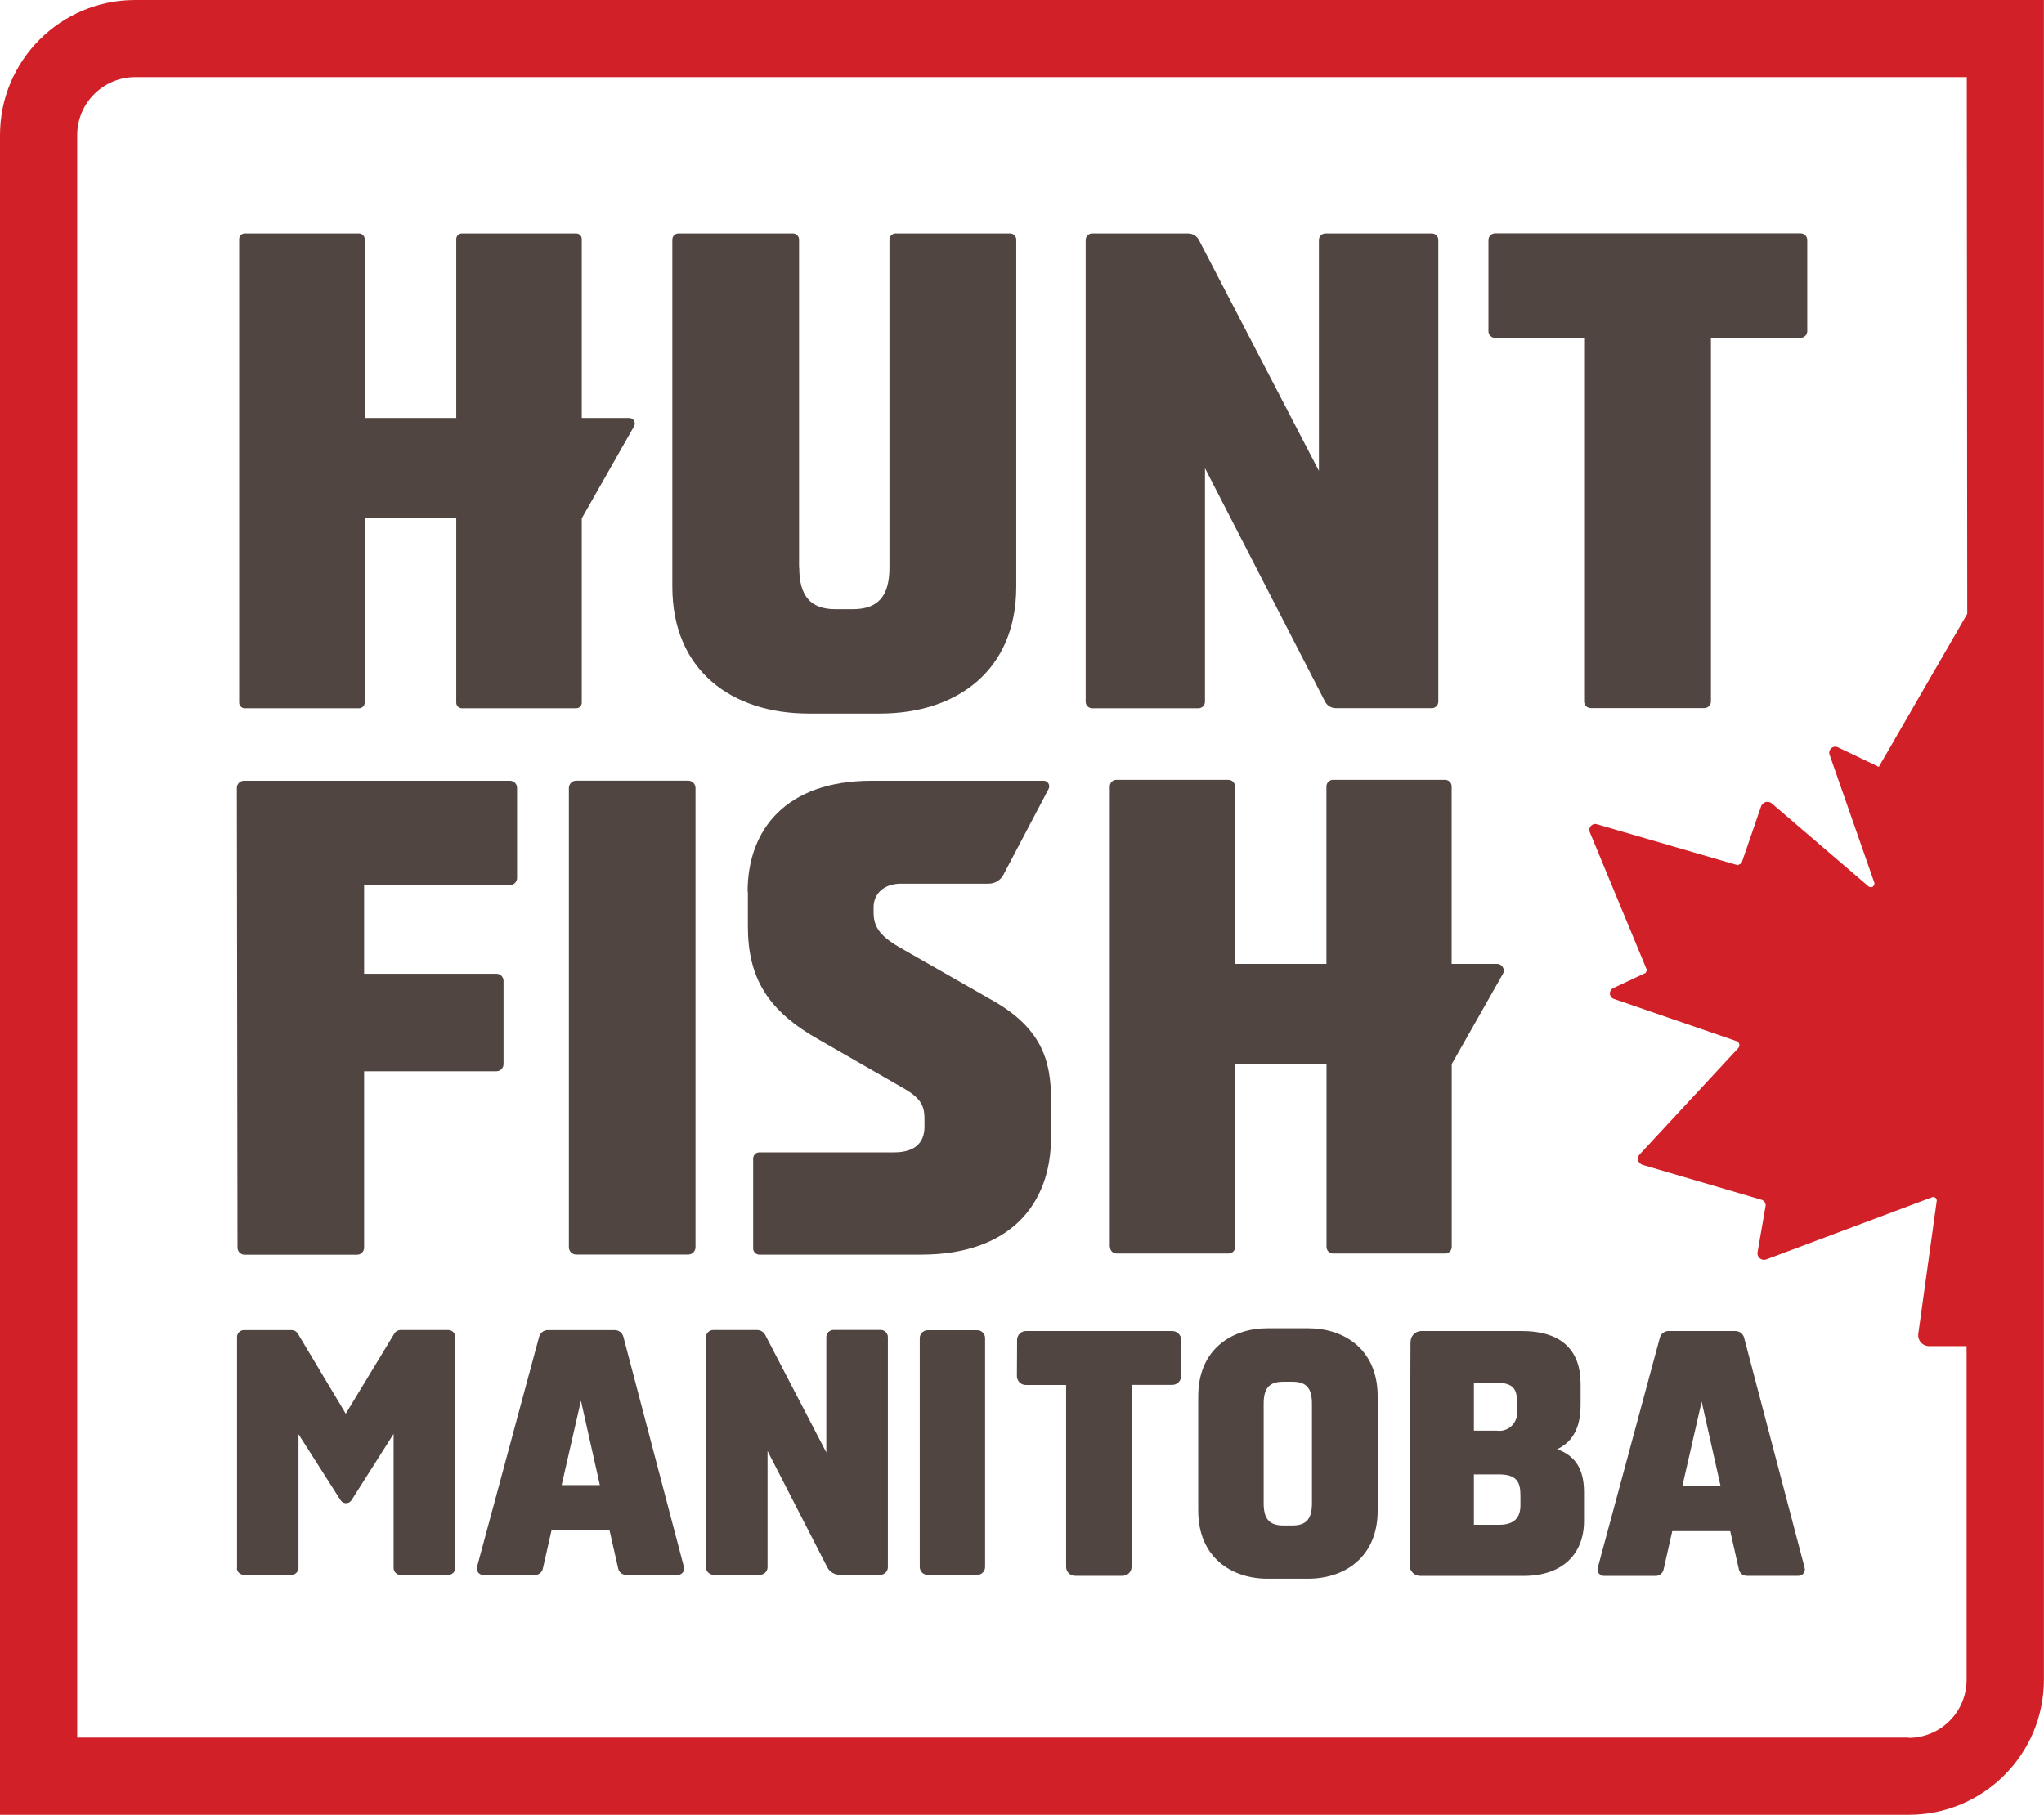
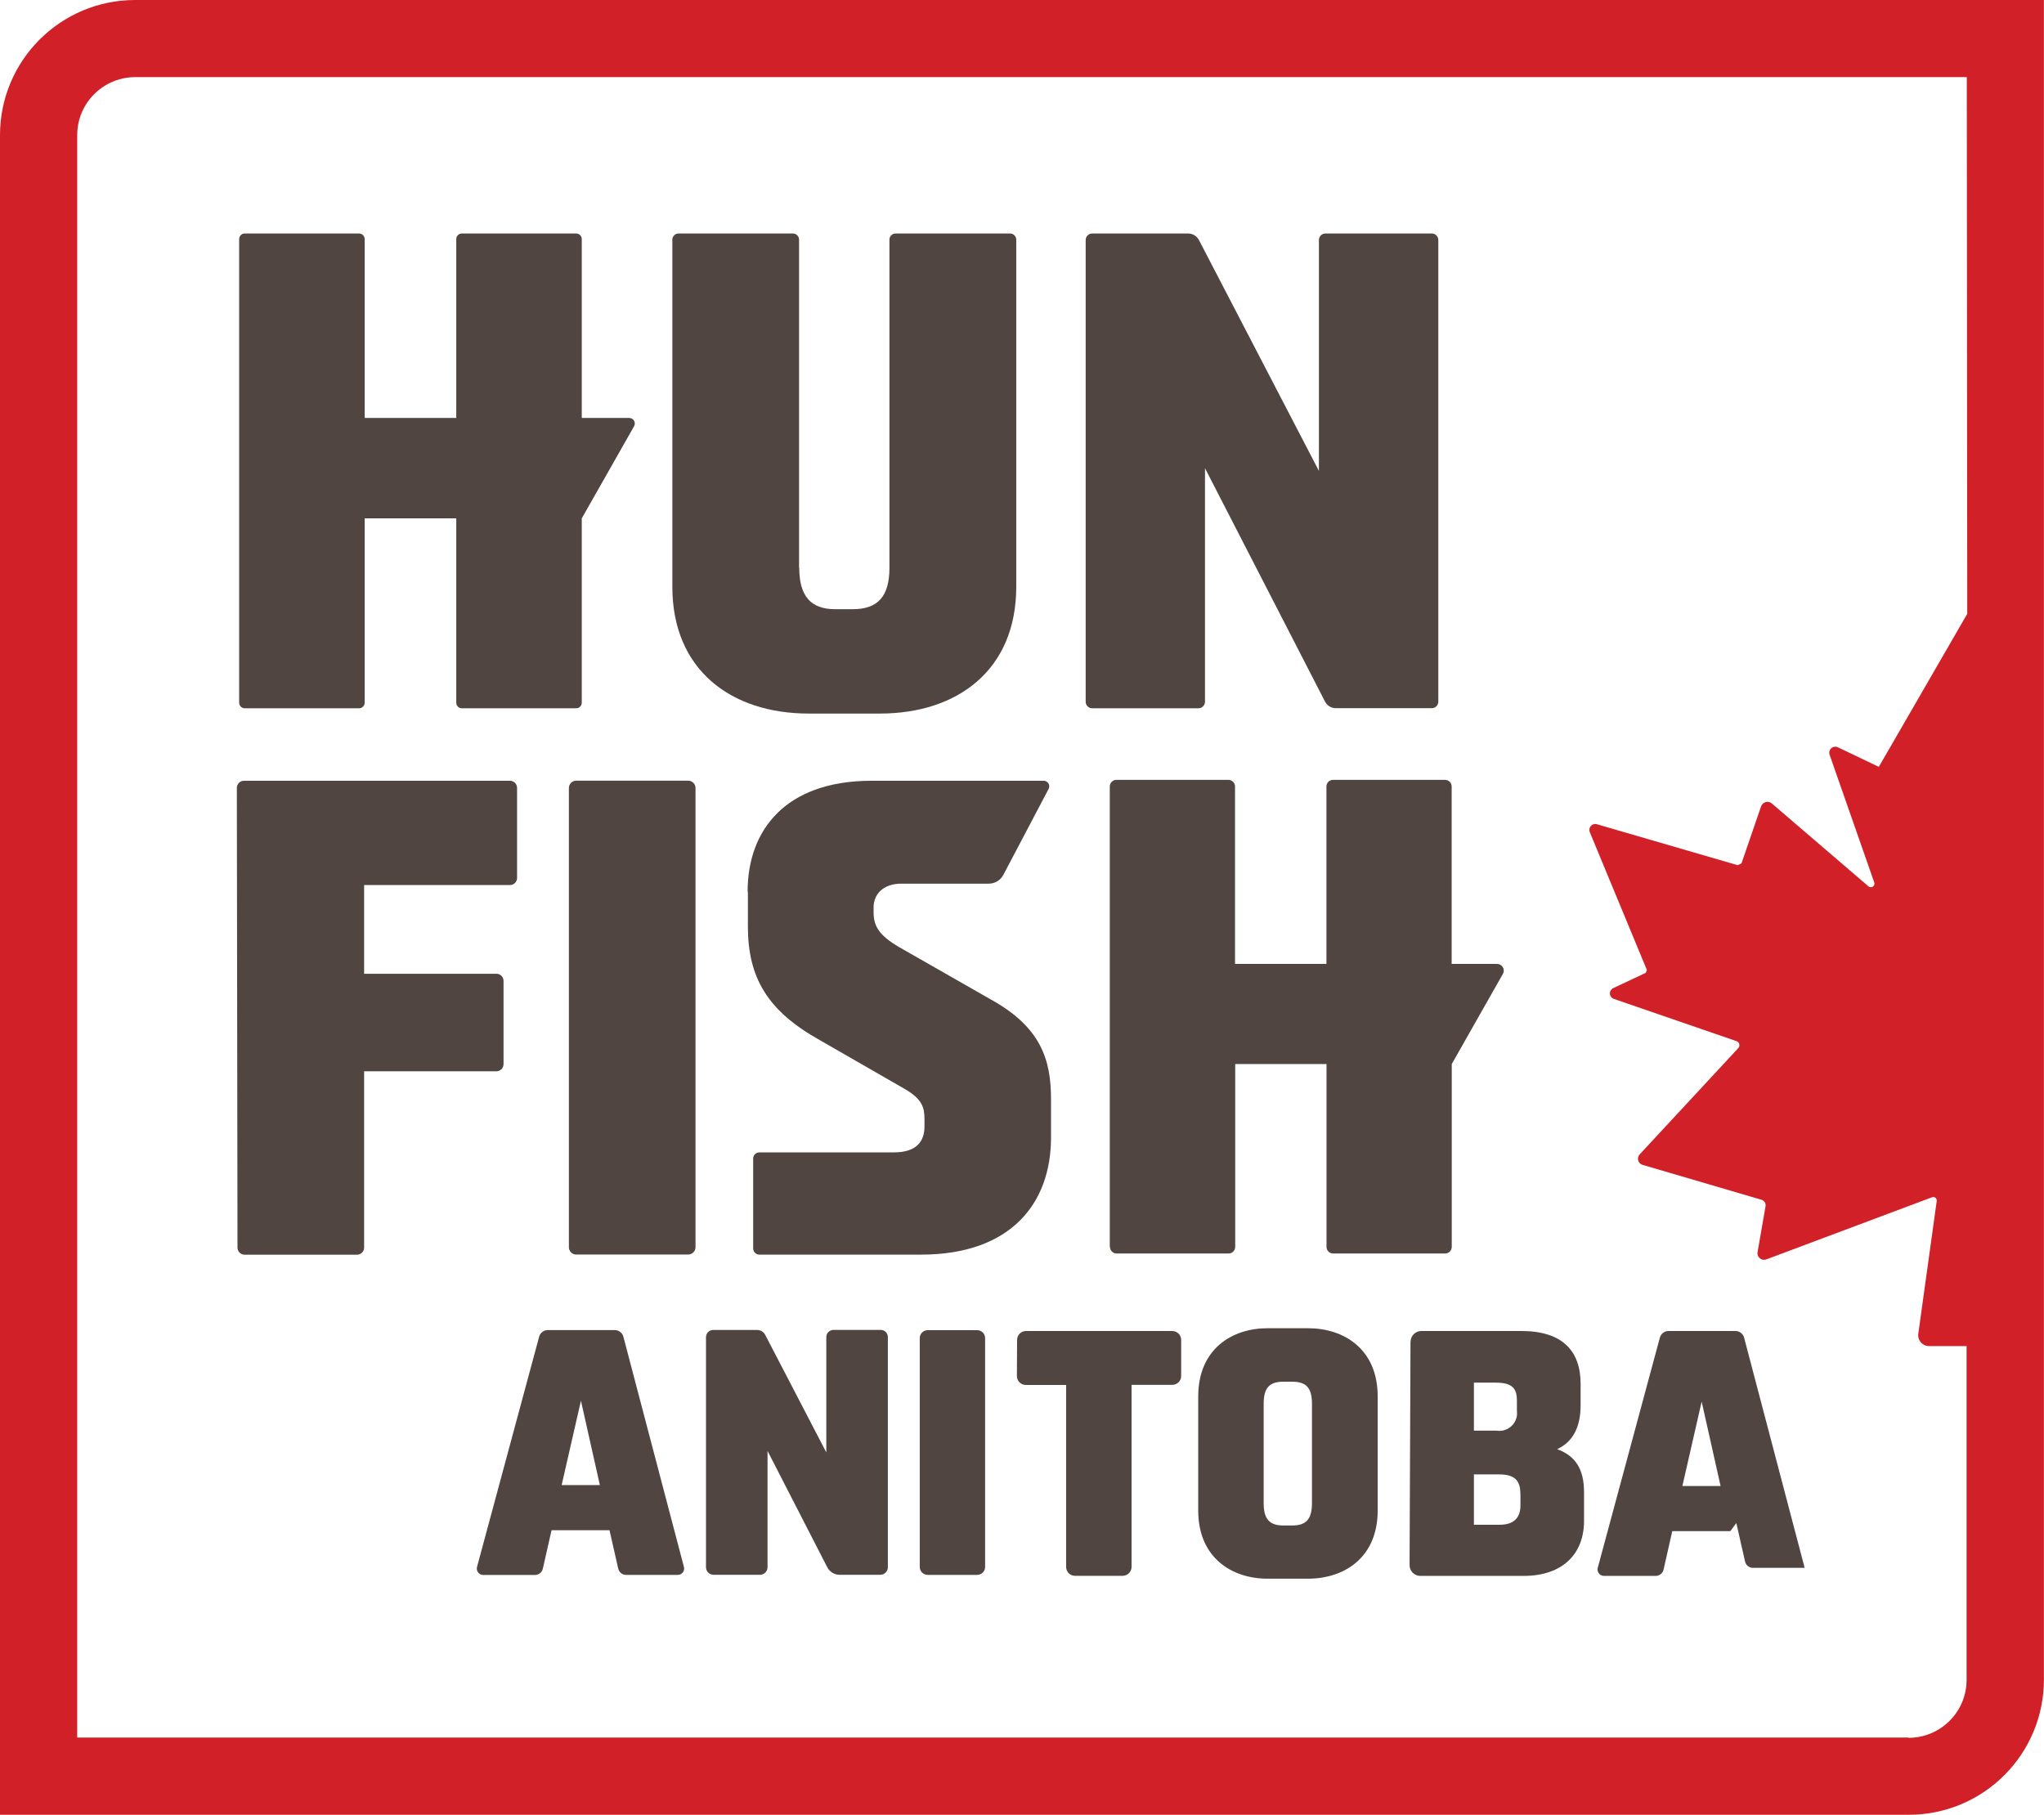
<svg xmlns="http://www.w3.org/2000/svg" id="Layer_1" data-name="Layer 1" viewBox="0 0 220.5 195.78">
  <defs>
    <style>
      .cls-1 {
        fill: #504540;
      }

      .cls-1, .cls-2 {
        stroke-width: 0px;
      }

      .cls-2 {
        fill: #d12027;
      }
    </style>
  </defs>
  <g id="Group_3458" data-name="Group 3458">
    <path id="Path_6532" data-name="Path 6532" class="cls-2" d="m14.58,0C6.53,0,0,6.53,0,14.58v181.2h205.91c8.06,0,14.58-6.53,14.58-14.58V0H14.58Zm191.33,187.45H8.33V14.58c0-3.46,2.8-6.25,6.26-6.26h197.58l.05,57.9-9.54,16.51-4.41-2.11c-.33-.16-.71-.02-.87.3-.08.16-.09.33-.03.5l4.81,13.76c.08.2-.02.43-.22.51-.14.05-.3.02-.41-.08l-10.41-8.93c-.3-.26-.76-.23-1.02.08-.06.07-.11.15-.14.23l-2.11,6.14c-.16.08-.25.13-.41.21l-15.19-4.42c-.33-.1-.68.09-.79.43-.04.14-.03.29.02.42l6.16,14.87c-.05.12-.07.19-.12.31l-3.51,1.65c-.31.15-.45.52-.3.83.07.16.2.27.36.33l13.24,4.56c.24.08.36.34.29.58-.02.06-.05.12-.1.17l-10.63,11.46c-.26.28-.25.71.02.97.08.08.18.14.29.17l12.82,3.76c.31.09.5.4.44.71l-.86,4.94c-.07.38.19.75.57.82.12.02.25,0,.36-.03l17.9-6.71c.19-.07.41.03.48.23.02.05.02.1.02.16l-2,14.41c-.05.65.44,1.21,1.09,1.26h4.13v36c0,3.46-2.8,6.25-6.26,6.26" />
    <path id="Path_6533" data-name="Path 6533" class="cls-1" d="m25.62,134.57l-.07-49.57c0-.42.34-.77.77-.77h28.69c.42,0,.77.34.77.77v9.71c0,.43-.34.77-.77.77h-15.73v9.57h14.27c.43,0,.77.34.77.77v8.98c0,.42-.34.77-.77.77h-14.27v19.02c0,.42-.34.77-.77.77h-12.12c-.42,0-.77-.34-.77-.77" />
    <path id="Path_6534" data-name="Path 6534" class="cls-1" d="m61.37,134.55v-49.54c0-.43.35-.79.79-.79h12.08c.43,0,.79.35.79.79h0v49.54c0,.43-.35.79-.79.79h-12.08c-.43,0-.79-.35-.79-.79h0" />
    <path id="Path_6535" data-name="Path 6535" class="cls-1" d="m80.65,96.2c0-6.72,4.16-11.97,13.37-11.97h18.57c.33,0,.6.27.6.6,0,.1-.02.19-.07.28l-4.88,9.27c-.31.59-.92.95-1.58.95h-9.43c-1.9,0-2.99,1.1-2.99,2.55v.51c0,1.46.51,2.48,2.78,3.8l9.86,5.63c5.41,2.99,6.5,6.5,6.5,10.74v4.16c0,7.15-4.38,12.63-14.02,12.63h-17.45c-.36,0-.66-.3-.66-.66h0v-9.71c0-.36.3-.66.66-.66h14.53c2.41,0,3.29-1.17,3.29-2.78v-.8c0-1.24-.22-2.12-2.04-3.21l-9.27-5.33c-5.62-3.14-7.74-6.72-7.74-12.26v-3.72h0Z" />
    <path id="Path_6536" data-name="Path 6536" class="cls-1" d="m119.72,134.52v-49.67c0-.4.32-.72.72-.72h12.07c.4,0,.72.32.72.72h0v19.14h9.86v-19.14c0-.4.32-.72.72-.72h12.07c.4,0,.72.32.72.72h0v19.14h4.9c.4,0,.72.33.72.72,0,.13-.03.25-.09.35l-5.52,9.73v19.72c0,.4-.32.72-.72.72h-12.07c-.4,0-.72-.32-.72-.72h0v-19.72h-9.85v19.72c0,.4-.32.72-.72.72h-12.07c-.4,0-.72-.32-.72-.72h0" />
    <path id="Path_6537" data-name="Path 6537" class="cls-1" d="m25.8,75.8V25.79c0-.33.27-.6.6-.6h12.34c.33,0,.6.27.6.6v19.3h9.88v-19.3c0-.33.27-.6.6-.6h12.34c.33,0,.6.27.6.6h0v19.3h5.12c.33,0,.6.27.6.6,0,.1-.03.2-.08.3l-5.64,9.93v19.89c0,.33-.27.6-.6.6h-12.34c-.33,0-.6-.27-.6-.6h0v-19.89h-9.88v19.89c0,.33-.27.6-.6.6h-12.34c-.33,0-.6-.27-.6-.6h0" />
    <path id="Path_6538" data-name="Path 6538" class="cls-1" d="m86.22,61.25c0,3.07,1.25,4.47,3.88,4.47h1.9c2.71,0,3.95-1.39,3.95-4.47V25.85c0-.36.3-.66.66-.66h12.36c.36,0,.66.3.66.66v37.45c0,9-6.36,13.68-14.71,13.68h-7.68c-8.34,0-14.71-4.68-14.71-13.68V25.85c0-.36.3-.66.66-.66h12.35c.36,0,.66.3.66.66v35.41h0Z" />
    <path id="Path_6539" data-name="Path 6539" class="cls-1" d="m117.12,75.7V25.89c0-.38.31-.7.7-.7h10.35c.49,0,.94.27,1.17.71l12.94,24.9v-24.91c0-.38.31-.7.7-.7h11.48c.38,0,.7.31.7.7h0v49.81c0,.38-.31.7-.7.7h-10.35c-.5,0-.95-.28-1.17-.71l-12.95-25.18v25.2c0,.38-.32.7-.7.7h-11.47c-.38,0-.7-.31-.7-.7h0" />
-     <path id="Path_6540" data-name="Path 6540" class="cls-1" d="m160.57,25.9v9.84c0,.39.32.7.71.71h9.61v39.23c0,.39.32.71.71.71h12.26c.39,0,.71-.32.71-.71h0v-39.24h9.68c.39,0,.71-.32.71-.71h0v-9.84c0-.39-.32-.71-.71-.71h-32.97c-.39,0-.71.32-.71.71h0" />
-     <path id="Path_6541" data-name="Path 6541" class="cls-1" d="m25.57,169.16v-24.92c0-.41.33-.75.74-.75h5.15c.28,0,.53.15.67.38l5.17,8.64,5.24-8.65c.14-.23.4-.38.67-.38h5.15c.41,0,.75.33.75.75v24.92c0,.41-.33.75-.75.75h-5.15c-.41,0-.75-.33-.75-.75v-14.46l-4.54,7.15c-.21.33-.64.42-.97.21-.09-.05-.16-.13-.21-.21l-4.54-7.12v14.42c0,.41-.33.75-.75.75h-5.15c-.41,0-.75-.33-.75-.74h0" />
    <path id="Path_6542" data-name="Path 6542" class="cls-1" d="m60.59,160.21h4.12l-2.04-9.1-2.08,9.1Zm5.17,4.87h-6.26l-.94,4.15c-.09.4-.44.68-.85.68h-5.58c-.38,0-.69-.31-.69-.69,0-.06,0-.12.02-.18l6.7-24.83c.11-.42.5-.72.93-.72h7.23c.44,0,.82.3.93.72l6.53,24.83c.1.37-.12.74-.49.84-.06.01-.12.02-.17.02h-5.58c-.41,0-.76-.28-.85-.68l-.94-4.15h0Z" />
-     <path id="Path_6543" data-name="Path 6543" class="cls-1" d="m181.49,160.31h4.12l-2.04-9.1-2.08,9.1Zm5.17,4.87h-6.26l-.94,4.15c-.09.4-.44.68-.85.68h-5.58c-.38,0-.69-.31-.69-.69,0-.06,0-.12.02-.18l6.7-24.83c.11-.42.5-.72.93-.72h7.23c.44,0,.82.3.93.72l6.53,24.83c.1.37-.12.74-.49.84-.06.01-.12.02-.17.02h-5.58c-.41,0-.76-.28-.85-.68l-.94-4.15h0Z" />
+     <path id="Path_6543" data-name="Path 6543" class="cls-1" d="m181.49,160.31h4.12l-2.04-9.1-2.08,9.1Zm5.17,4.87h-6.26l-.94,4.15c-.09.4-.44.68-.85.68h-5.58c-.38,0-.69-.31-.69-.69,0-.06,0-.12.02-.18l6.7-24.83c.11-.42.5-.72.93-.72h7.23c.44,0,.82.3.93.72l6.53,24.83h-5.58c-.41,0-.76-.28-.85-.68l-.94-4.15h0Z" />
    <path id="Path_6544" data-name="Path 6544" class="cls-1" d="m76.16,169.08v-24.82c0-.43.34-.78.78-.78h4.73c.37,0,.71.2.88.53l6.59,12.68v-12.44c0-.43.34-.77.77-.78h5.09c.43,0,.78.34.78.78v24.82c0,.46-.37.82-.82.82h-4.39c-.55,0-1.06-.31-1.32-.8l-6.45-12.56v12.54c0,.46-.37.82-.83.82h-4.99c-.46,0-.82-.37-.82-.82" />
    <path id="Path_6545" data-name="Path 6545" class="cls-1" d="m99.22,169.04v-24.68c0-.48.39-.86.86-.86h5.33c.48,0,.86.38.86.86h0v24.68c0,.48-.38.86-.86.86h-5.33c-.48,0-.86-.39-.86-.86" />
    <path id="Path_6546" data-name="Path 6546" class="cls-1" d="m115.01,169.05v-19.64h-4.35c-.53,0-.96-.43-.96-.96h0s.02-3.9.02-3.9c0-.53.43-.96.96-.96h15.78c.53,0,.96.43.96.96h0v3.89c0,.53-.43.96-.96.96h-4.39v19.64c0,.53-.43.96-.97.96h-5.13c-.53,0-.96-.43-.96-.96" />
    <path id="Path_6547" data-name="Path 6547" class="cls-1" d="m141.53,151.44c0-1.7-.61-2.38-2.11-2.38h-.98c-1.51,0-2.12.68-2.12,2.38v10.72c0,1.7.61,2.41,2.12,2.41h.98c1.51,0,2.11-.72,2.11-2.41v-10.72Zm7.09,11.51c0,5.13-3.66,7.36-7.51,7.36h-4.38c-3.81,0-7.47-2.23-7.47-7.36v-12.3c0-5.13,3.66-7.36,7.47-7.36h4.38c3.85,0,7.51,2.23,7.51,7.36v12.3Z" />
    <path id="Path_6548" data-name="Path 6548" class="cls-1" d="m159,159.06v5.43h2.79c1.48,0,2.23-.72,2.23-2.07v-1.13c0-1.4-.41-2.23-2.3-2.23h-2.72Zm0-9.89v5.17h2.46c1.05.16,2.02-.57,2.18-1.61.02-.17.03-.33,0-.5v-1.1c0-1.32-.45-1.97-2.3-1.97h-2.34Zm-6.83-4.42c0-.64.52-1.16,1.16-1.16h10.8c4.46,0,6.38,2.19,6.38,5.7v2.3c0,2.38-.83,3.96-2.53,4.75,2,.72,2.9,2.19,2.9,4.64v3.1c0,3.51-2.26,5.93-6.53,5.93h-11.13c-.64,0-1.16-.52-1.16-1.16h0s.1-24.1.1-24.1h0Z" />
  </g>
</svg>